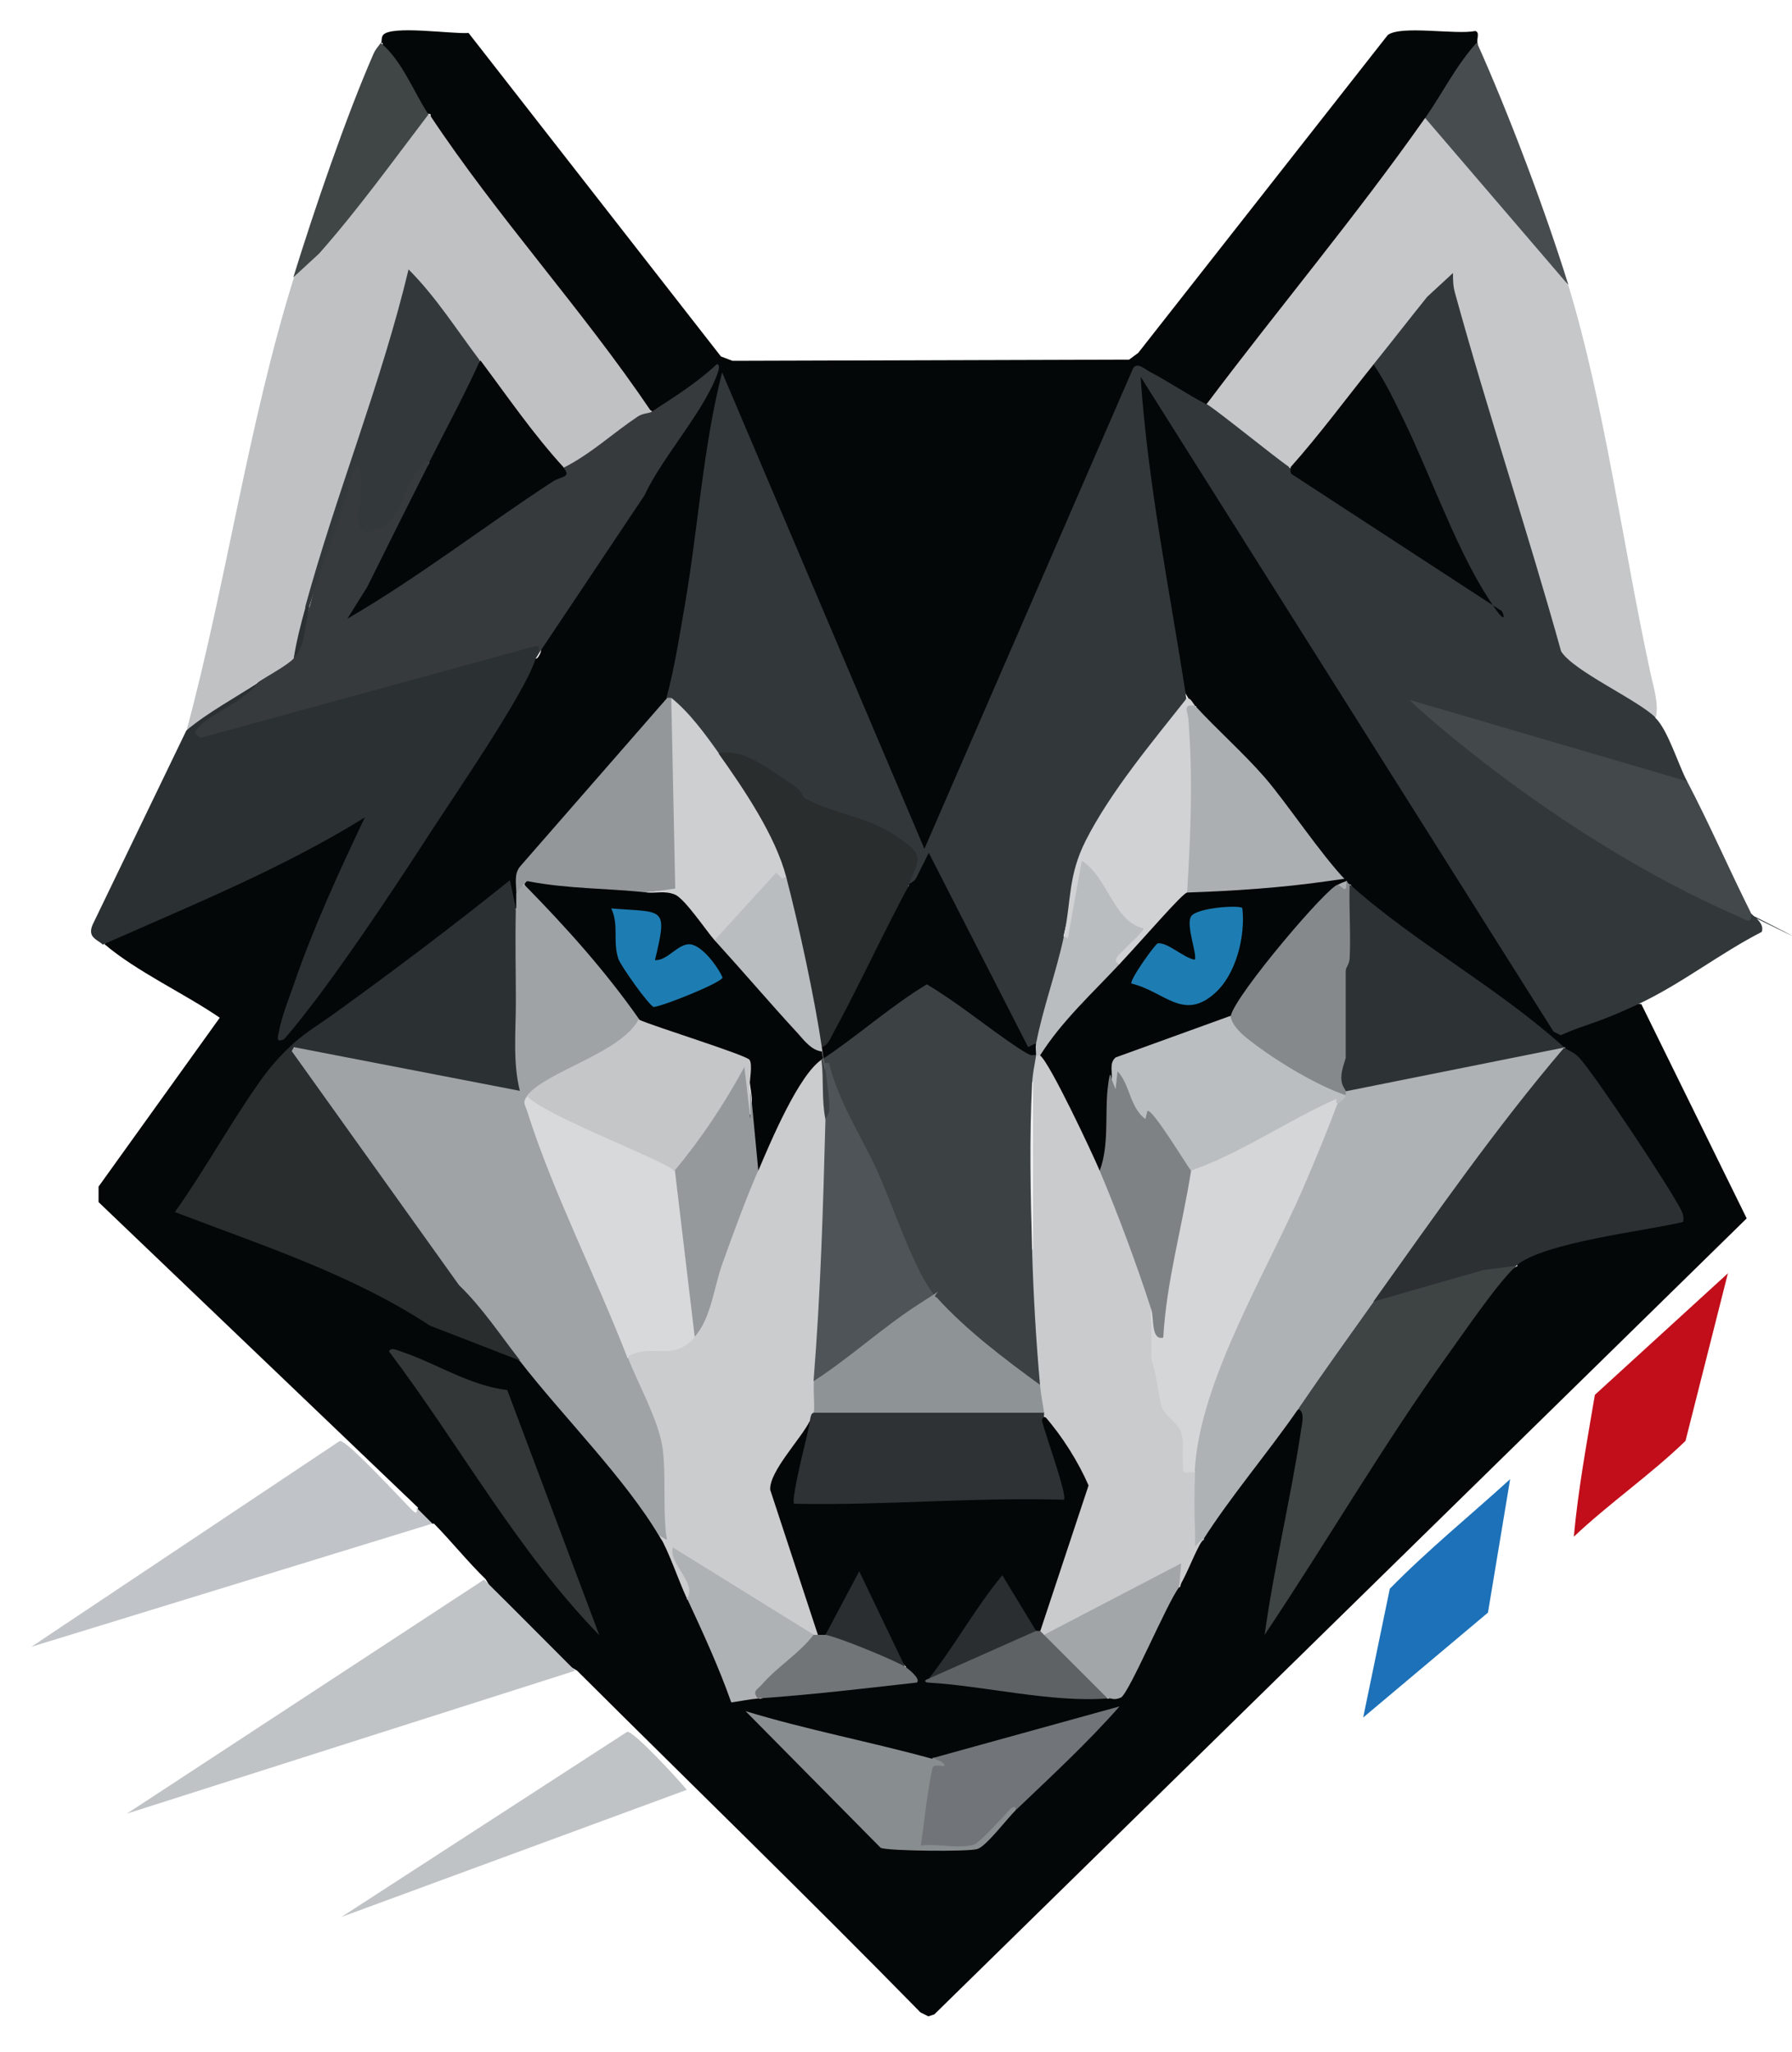
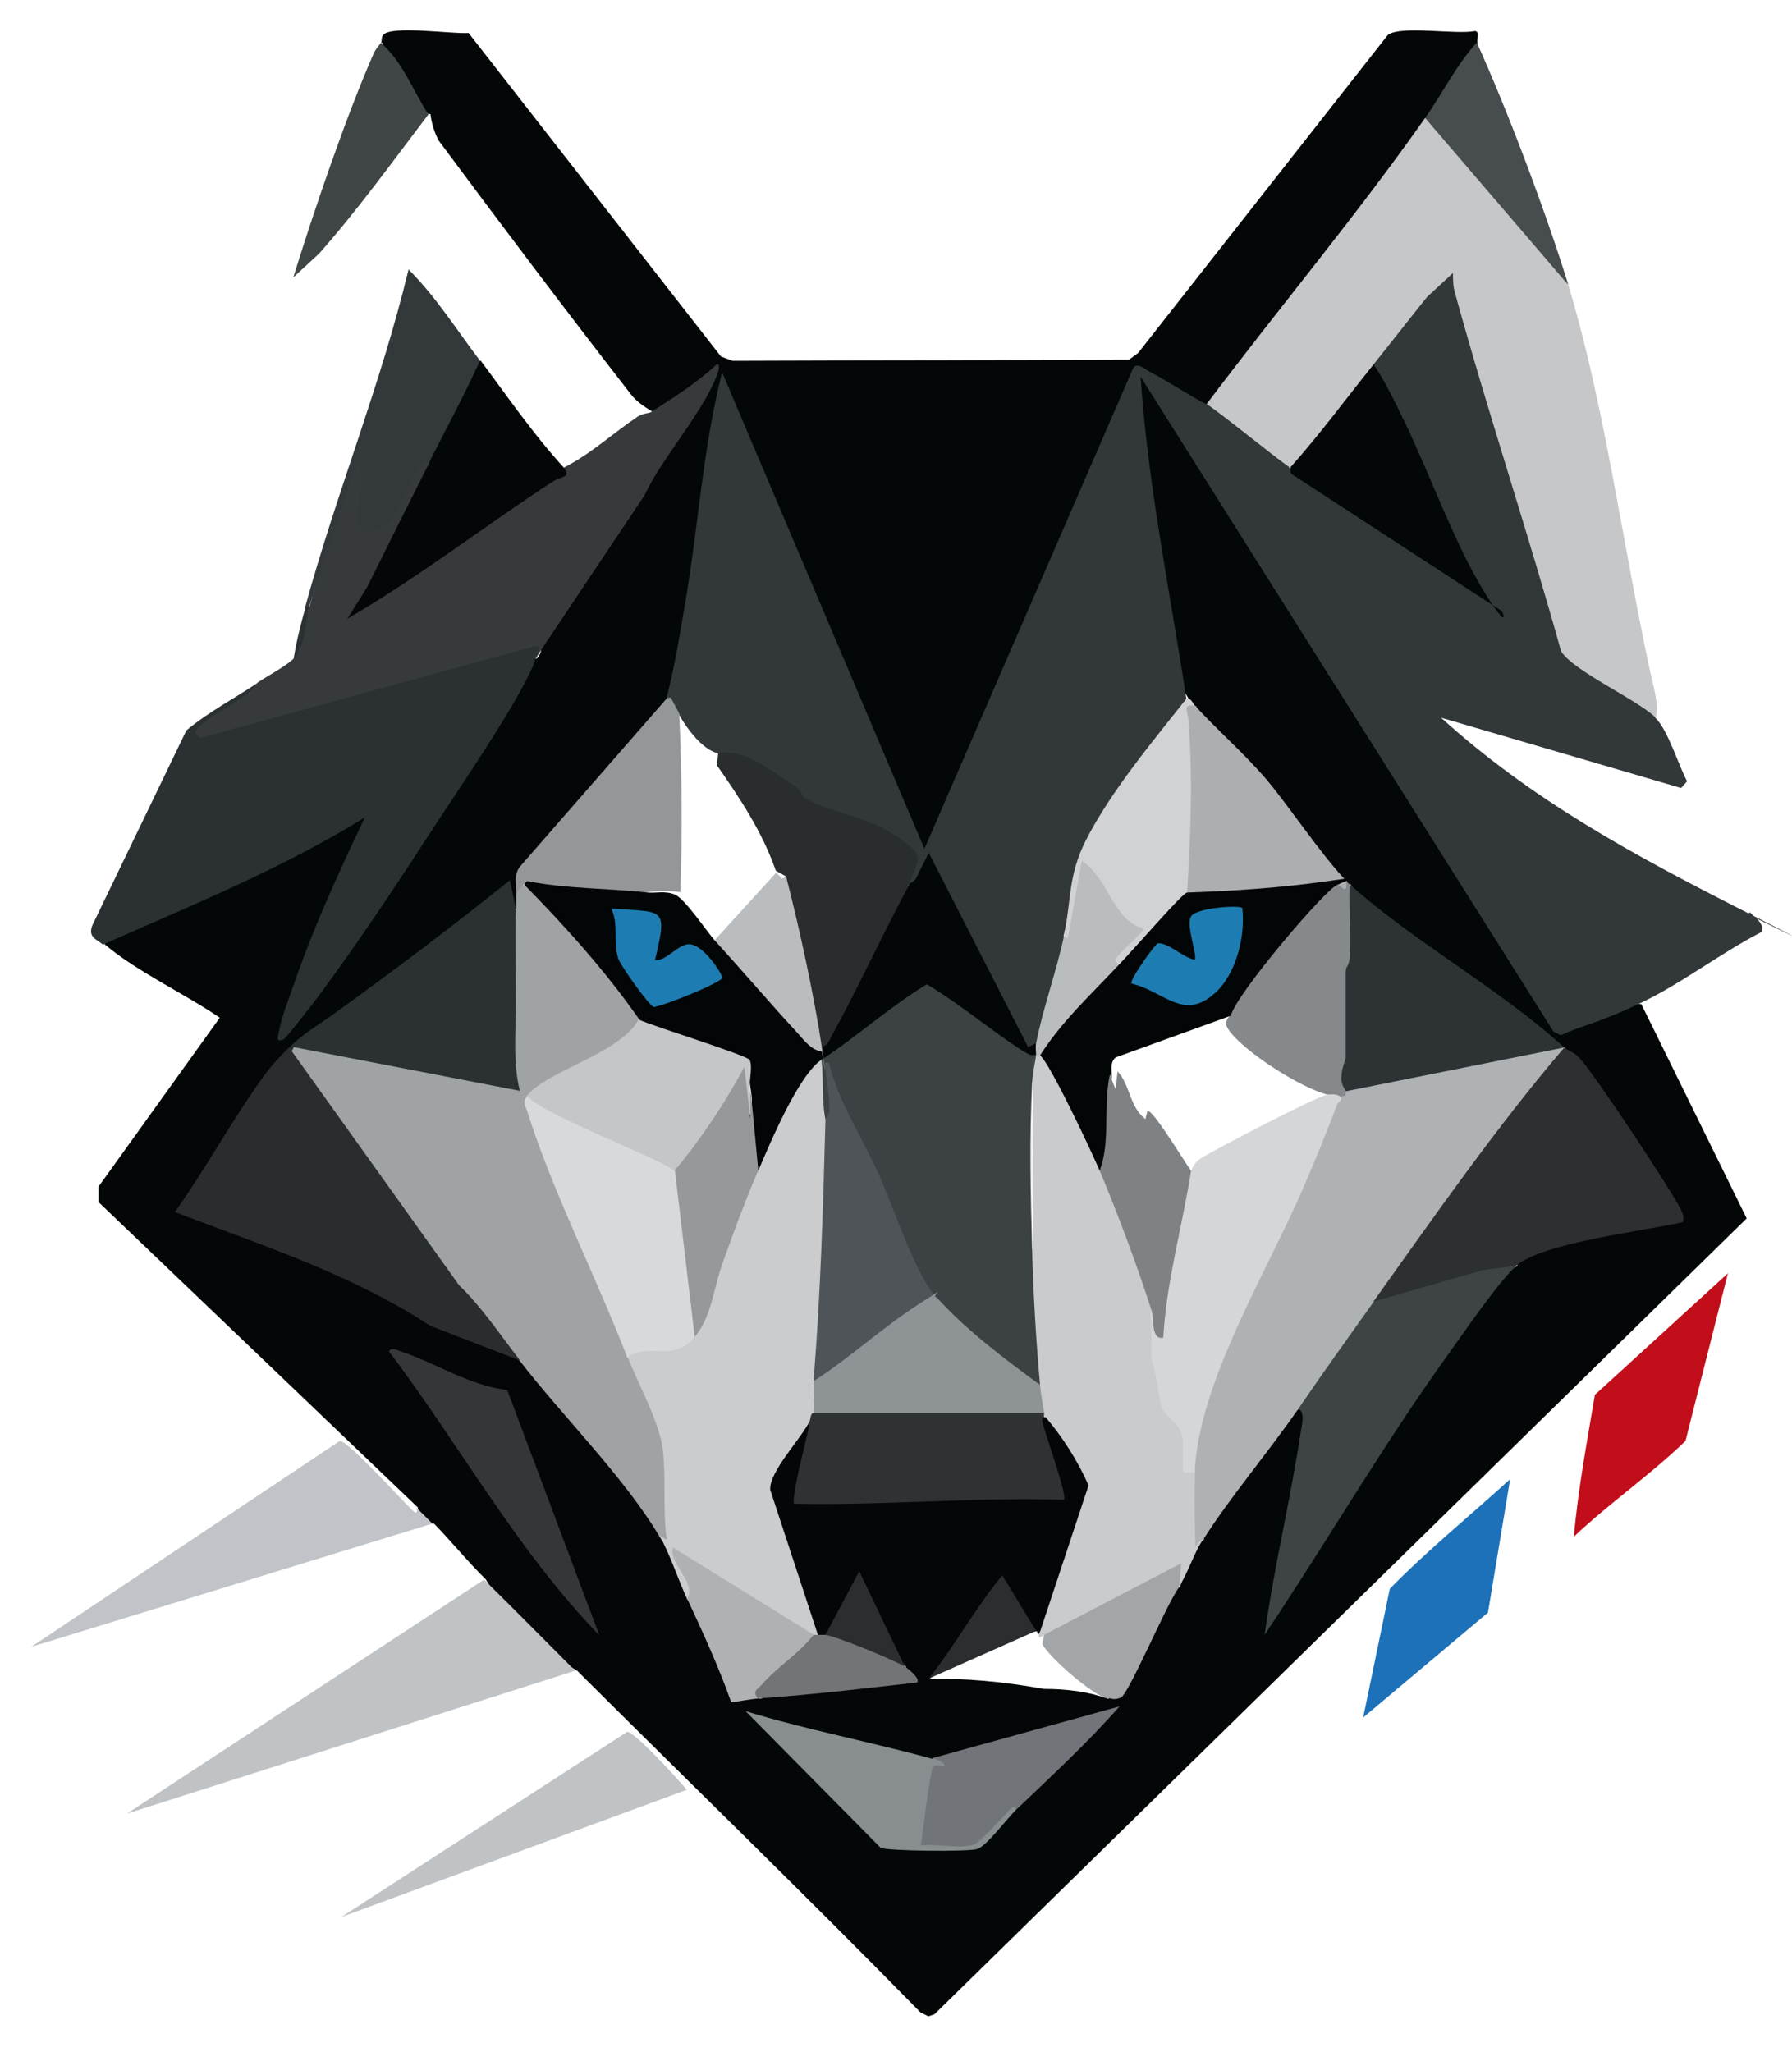
<svg xmlns="http://www.w3.org/2000/svg" id="Calque_1" viewBox="0 0 450.9 516.3">
  <path d="M95.9,10.8c.2-.3,0-1.4.5-2,2.1-2.5,17.3-.2,21.5-.5l63.5,81.4,2.9,1.1,99.8-.3,2.3-1.7,62.8-80c3.4-2.5,17.1,0,22-1,1.3.3.2,2.3.6,3.1v3.1l-10,15-3,.9c-.7,2.9-1.9,5.6-3.4,8.2-14.6,19.6-29.6,39-44.8,58.1-.9,1.1-2,2.1-3.1,3s-2.4,1.8-3.7,2.6l-3,.7-10.1-5.9c-2.7-3.2-4.7-3.6-5.2.8l-50.6,116.5c-2.2,1-3.9,0-5.3-2.9l-47-110.5c-3.4,24.9-7.8,49.4-12.9,73.6l-1.8,1.5c.6.9,0,2.6-.5,3.6l-35,40.2c-.5,1.8-1.3,3.6-2.4,5.2,2.7,1,2.8,3,0,4-1.8.1-2.8-1.1-2.8-3.6-16.4,13.2-33.7,26.4-50.6,37.8l-2.5-.3-.7,3.4c-9.4,11.9-18.2,24.5-26.2,37.8l-1.6.9c22.1,5.7,44.1,15.2,63.8,27.3,8.1,2.3,15.3,5.8,21.7,10.6l3.5,1.2c6,6.4,30.9,34.8,31.8,40.8s0,1.3-.3,2c3.4,1.2,4.3,2.5,2.7,3.9,2,4,3.4,8,4.3,12.1,6.1,6.7,10.1,14.9,12.1,24.7.7-1.8,5-2.1,5.9.3,11.8-3.1,24-5,36.6-5.8l.3-2.2c-4.9-5.3-8.6-11.6-11.3-18.9-2.4,3.1-4.5,6.7-6.3,10.7l-2.4.3c-.5,1.9-1.5,1.9-2,0-1.3-.8-2.6-2.2-3.3-3.6-1.3-2.5-10.7-31.4-10.7-33.4,0-3.6,6.8-13.9,9.4-16.5l2.5-.5,1.6,2.1-3.6,16.7c21.3,0,42.5-.5,63.7-1.2l-5.2-17.4c0-1.4,1.1-1.6,2.5-1.2,5,.4,11.8,12.3,12.9,17.2s-10.9,35.4-12.5,36.5-.9.3-1.4.2c-.3.9-.6.9-1,0l-2.2.3c-2-3.9-4.3-7.3-6.9-10.3-4.9,8.6-10.9,15.9-17.9,22,8.7-.2,18.3.6,28.7,2.5,5.9,0,11.3.7,16.3,2.5,5.8-8.1,11-17.4,15.6-28.1h2.4l1.4-4.8c-.9-3.6,1.6-5.8,4.6-7.1,0-.8,0-1.6,0-2.4.4-3.7,16.2-23.9,20.1-28.5l3.9-2.1c2.5-1.8,3.3.6,3.1,3.1l-8.2,45.1c17.3-28.7,35.6-55.9,54.9-81.6l5.1-2.5-.3-2.3c12.7-5.2,26.1-8.6,40.1-10.4.4-2.4-23-36.1-27.6-39.8l-.2-2.5-4.3-1.1c-16-11.9-32-23.9-48-35.8l-1.6-4.1c-.6,0-1-.4-1-1l-3.3-1c-10.9-14-22-27.9-34.4-40.7l-.2-2.2c-2.4.4-3-.2-2-2l-1.8-3.1c-5.4-24.4-9-49.3-11.4-74.2.2-5.4,3-4.9,5.4-1.5l102,161.8,16-6.5,3.8.5,26.5,53.9-204.4,200.3-1.5.5-2-1c-28.4-29-57.6-57.3-86.4-86-9.6-5.4-17.5-13.5-23-23-4.5-4.4-8.6-9.5-13-14-3.1.3-5.1-.8-4-4l-80.4-76.9v-3.9l30.5-42.5c-8.9-6.1-20.9-11.6-29-18.5l2-2.4c20.6-9.5,41-19.4,61.3-29.7,5.1-2.2,3.9,1.3,1.8,6.5-4,8.3-7.6,16.7-11,25.2-10.1,24.8-8.6,23,5,3.3s30.6-45.1,44.4-68c1.1-3.7,2.9-6,5.4-6.9,1.2-1.5,1.3-2.8.2-4,14.4-21.2,28.3-42.6,41.9-64.6-4.2,4.1-8.6,6.3-13.1,6.6-2-1.2-4-2.5-5.4-4.3-16.4-21.1-32.5-42.5-48.4-63.9-1.1-2.1-1.8-4.3-2.1-6.7l-2.6-.3c-2.6-5.4-5.9-10.5-9.6-15.1l.2-2.5h-.4Z" fill="#040707" />
  <path d="M345.6,91.7c-.5-3.8,15.9-24.5,18.9-24.1s1,0,1.6,0c9.5,30.9,19.2,63.7,28.5,95.5,6.5,5.2,13.4,9.8,20.8,14l1.1,3.5c3.2,3.1,5.8,11.9,8,16l-1.5,1.7-60.4-17.7c22.8,20.7,48.7,34.7,75.9,48.5s1.1.8,1.1.9c0,.2-2.5,1,.8-.4.4.8,3.7,2.5,2.9,4.9-10.7,5.5-20.1,13-30.9,18.1s-13.2,5-19.7,7.9l-1.8-.9-103.9-164.8c1.8,27.1,7.4,54.1,11.5,80.9l-1.4,4.9c-9.8,11.2-17.2,22.8-24,35.8-.2.3-.8.3-1.6.3-1.1,6.5-2.4,12.8-3.9,18.9.4.6.7,1.3.9,2,1,3.5-4.7,21.6-7.9,25-1,3.6-4.2,0-5.8-2.1l-21.2-41.3c-1.3,3.8-2.9,5-5,3.5-1.3-1.3-1.2-3.5.2-6.7-7.5-5.9-16.2-10.1-26.3-12.8-6.4-6.5-13.6-10.2-21.8-13.6-5.1-1.3-9.8-9-12-14-.3.9-.6.9-1,0,2.1-7.8,3.3-15.8,4.7-23.8,3.3-19.3,4.5-39.3,9.3-58.1l50.9,119.9,52.5-120.9c1-1.7,3,.2,4.1.8,5.2,2.7,9.4,5.7,14.3,8.2l1.8-1.2c6.4,4.8,12.8,9.7,19.1,14.7v2.5c15.1,8.7,30,18.1,44.7,28.1-7.7-17.1-15.7-34-23.9-50.8l.2-3.4h.2Z" fill="#32373a" />
-   <path d="M163.8,103.7c.2.4.3.9.3,1.3,0,1.2-18,13.1-19.2,13.3s-2.1,0-3.1-.6c-.8-.2-1.7-.4-2.4-.7s-1.4-.7-1.9-1.2c-6.3-6.8-14.1-16.5-16.6-25.1l-3.5-1.4c-4.2-6.1-8.7-12-13.4-17.6l-5.2,18.8c-7.1,20.7-14.4,41.4-21.8,62.1-.2,4.4-1.3,8.9-3,13,1.1,3.3-6.2,7.7-9,6-5.6,3.8-11,7.8-16.3,12h-1.7c10-37.2,15.5-77.1,27-113.9,9.6-13.4,19.9-26.5,31.1-39.4l2.9-1.6c17.2,26,38.5,49.1,55.9,74.9h-.1Z" fill="#bfc1c3" />
  <path d="M394.6,71.7c9.1,29.8,13.9,66.6,20.7,97.7.7,3.4,2.2,7.8,1.3,11.2-4.5-4.5-20.7-11.7-23.8-16.7-8.4-30.2-18.4-60-26.7-90.2-.5-1.7-.5-3.3-.5-5l-6.5,6c-4.5,5.6-9,11.4-13.5,17-3.6,9.6-12.1,20.9-21,26-4.3-3-18.9-14.9-21-16,18.1-24.1,37.6-47.3,54.9-71.9.7-.4,1.7-1,2.1-.6,11.9,12.7,24.9,27.8,33.9,42.6h0Z" fill="#c5c7c8" />
  <path d="M64.9,171.7c1.3,2,.3,3.9-3.2,5.7l-8.4,5.4,80.7-22.1c2.9-.3,3.2,1.4.8,5-2.6,8.4-19.2,32.6-25,41.5-9.2,14.2-19.5,29.8-29.6,43.4-1.2,1.6-8.3,10.8-8.9,11-2.2.9-1.2-1.2-1.1-2.1.6-3.4,2.4-8,3.6-11.4,5-14.6,11.4-28.5,18-42.4-20.8,12.9-43.6,22.1-65.9,32-1.7-1.4-3.9-1.9-2.6-5l23.6-48.9c5.5-4.6,12-8,18-12h0Z" fill="#2b3032" />
  <path d="M144.8,420.4l-112.9,36,89.9-58.9c7.7,7.6,15.3,15.3,23,23h0Z" fill="#c0c3c6" />
  <path d="M104.8,379.4l4,4-100.9,31,77.6-51.8c1.7-.3,15.3,14.5,17.8,17s1.4-.2,1.5,0h0Z" fill="#c0c3c7" />
-   <path d="M424.5,196.6c5.7,10.9,10.5,22,16,33,.4,3.1-.8,2.1-2.7,1.2-24-10.4-47.7-25.6-68.1-41.8-5.1-4.1-10.3-8.3-15.1-12.9l69.9,20.5h0Z" fill="#43484b" />
  <path d="M172.8,450.4l-86.9,32,71.9-46.6c1.5-.4,13.2,12.3,15,14.6Z" fill="#c0c3c6" />
  <path d="M394.6,71.7l-36-42c4.4-6.3,7.8-13.3,13-19,8,17.8,17.2,42.2,23,60.9h0Z" fill="#474c4e" />
  <path d="M107.8,28.8c-9,11.8-17.6,23.8-27.5,35l-6.5,6c5.2-16.8,13.2-40.3,20.2-56.3.6-1.3,1.2-1.8,1.8-2.7,5.4,4.5,8.2,12.2,12,18Z" fill="#404545" />
  <path d="M160.8,256.6l1,2.2c-8.1,6.6-17.1,12.4-26.8,17.4l-2.1-.6c8.3,20.5,16.7,41.6,25.4,63.5l-.5,2.5c3.9,1.4,7,10.2,8.5,14.6,3.4,10.4,3.5,21.5,2.5,32.1-1,.5-2,0-2.9-1.7-8.7-14.7-24.4-30.3-35-44-6.4-5.4-12.3-11.6-17.6-18.6l-40.8-57.2c-.9-1.2,0-2.5,1.5-3.1.6-1.1,2.1-1.5,3.3-1.4,17,3.5,34.1,6.6,51,9.5-.6-12.5-.8-25.2-.5-37.8s.3-1.7.7-2.6.9-1.8,1.4-2.6v-4c.4-2.2,1-2.9,2-2,1,.3,1.9.5,2.8,1,4.8,2.3,24.4,25,25.7,30.1s.4,1.9.5,2.9v-.2Z" fill="#9fa3a5" />
  <path d="M206.7,266.6l1.4.8c-.5,4.4-.6,9.2-.4,14.2.5,1.2.9,2.5,1.2,3.8s.6,2.5.6,3.7c-.2,16.9-.8,34.3-2.2,51.1,0,1.2-.5,2.4-.9,3.7s-1,2.5-1.6,3.6c2.8,1.3,3.1,6.9,0,8,2,1.8,1.6,2.5-1,2-2.1,4.4-10.3,12.8-10,17.4l12,36.5c-.2.9-.6.9-1,0l-2,1.1-29.9-18.5c1.8,2.9,4.8,8.2,0,8.4-2.2-4.7-4.5-11.8-7-16,2.7,1.5,1.8,1.5,1.6-1.1-.6-6.9,0-13.9-.7-20.3-.8-7.1-6.2-16.6-8.9-23.6-.7-2,.4-2.8,2.4-3.2l8.8-.5c2.2-1.5,4.2-1.9,5.8-1.3,2.9-12.2,6.3-26,12-37.6.9-1.8,2.4-3.2,4-4.4.8-10.5,6.8-20.6,13.5-28.6l2.5.6-.2.2Z" fill="#cacccd" />
  <path d="M393.6,263.6l-1.5,3.9c-14.1,19.3-28.5,38.5-43,57.5l-3.4,2.5c-4.1,10.5-10.5,19.6-19,27-7.6,11-17,22-24,33-1.9,2.6-2.9,3.2-4-.3-1-3.2-.7-14.4,2-16.7-1.9-5.1-1.5-10.8,1.1-17.1,9.7-23.8,20-47.5,30.9-71.1l3.9-4.7c-.8-2.2,0-2.3,2-2-.8-.3-.8-.7,0-1,0-.8,0-2,.5-2.1,14-3.4,30.5-6.7,44.8-9,3.5-1.3,6.7-1.2,9.7.1h0Z" fill="#afb2b5" />
  <path d="M134.8,165.7c.4-1.4,1.9-3.6-.5-3l-83.9,23c-.6-.7-1.8-1-1-2,3.1-4.1,12.4-7.2,15.5-12,2.4-1.6,7.3-4.2,9-6,1.4-4.4,2.7-8.7,4-13,3.1-12,6.8-23.8,11-35.5,2.7-2.4,4.7,2.4,4,5.2-3.8,19.2,6.7,4.9,9.2-3,1.3-2.9,5.8-8,5.8-2.7-3.7,11.4-8.7,22.2-14,32.7,17.1-11.9,33.1-22.4,47.9-31.7,6.8-3.4,12.4-8.7,18.7-12.9,1.2-.8,2.8-.8,3.3-1.1,5.7-3.7,11.5-7.3,16.5-12,.8-.2.6,1,.5,1.5-3,9.6-14.2,21.8-18.6,31.4l-27.4,41h0Z" fill="#363a3c" />
  <path d="M276.7,294.5c.7.4,1.4.7,2,1.2,2.5,2,12.2,28.4,11.7,31.5s-.4,1.5-.7,2.2c-.3,3.4.4,5.9,2,7.5.3,8.3,1.4,16.6,7.4,22.7-.2,4.1.3,7.7,1.6,10.7-.2,4.9-.2,10.6,0,15.5s-.7,3.3,2,1.5c-2.2,3.5-3.8,8.4-6,12-1.2-.2-2-1-2.4-2.2l-29,15.1c-.7.2-1.6,0-2.5-.9-1.4,1.3-1.9.8-1-1l12.1-36.5c-2.6-6-6.7-12.5-11.1-17.5-.9-.2-.9-.6,0-1-3.1-.4-3.9-5.8-1-7-.6-.7-1.1-1.5-1.5-2.3-1.8-3.4-3.1-25.7-1.7-29.3s.8-1.6,1.3-2.4v-42c-3.2-.9-2-6.2,1-7,.3-.9.7-.9,1,0l2.4-.3c5,5.5,12.1,21.8,12.6,29.3l-.2.2Z" fill="#c9cbcd" />
  <path d="M73.9,262.6c.9.3.9.6,0,1l-.5.9,42.1,58.9c5.9,5.7,10.4,12.6,15.4,19l-22.7-8.8c-19.8-13-42.3-20.2-64.2-28.6,7.9-11.1,14.5-23.4,22.5-34.4,2.4-3.2,4.8-5.7,7.4-8.1h0Z" fill="#292d2e" />
  <path d="M393.6,263.6c.9.8,2.3,1,3.8,2.6,4,4.4,22.8,32.7,25.6,38.3.5,1,.7,1.8.5,3-9.5,2.3-35.1,5.1-42,11-2.5,1.8-5.1,2.8-8,3l-26,7.5-1.9-1.5c15.5-21.7,30.7-43.6,48-63.9h0Z" fill="#2c3033" />
  <path d="M381.6,318.5c-4.4,3.8-13.3,16.9-17.2,22.3-16.4,22.8-30.6,47.3-46.2,70.6,2.4-17.3,6.6-34.4,9.2-51.7.2-1.6,1-4.2-.7-5.2,6.2-9.1,12.6-18,19-27l27.5-7.9,8.4-1.1h0Z" fill="#3e4344" />
  <path d="M129.8,228.6c-.2,8,0,15.7,0,23.4s-.8,15.2,1,22.5l-56.9-11v-1c3.4-3,6.6-4.8,10.7-7.8,14.8-10.7,29.4-21.7,43.7-33.2l1.5,7h0Z" fill="#2b3032" />
  <path d="M393.6,263.6l-54.9,11c-4.4-.3-4.1-8,0-8.5-.8,0-1.9-.3-2-.9-.3-2.5-.3-19.5.7-20.4s.8-.5,1.3-.7c-.7-.3-1.2-.9-1.5-1.6s.6-17.4,1.1-18.2.9-1.1,1.4-1.7c15.7,14.2,37.8,26.3,53.9,41h0Z" fill="#2d3235" />
  <path d="M262.7,355.5v1c0,.3-.6.3-.5,1,.5,2.6,6.5,19,5.5,19.9-22.7-.7-45.2,1.5-67.9,1-.7-.7,2-12,2.5-14,.7-3,1.1-4.4,1.5-7s1-1.5,1-2l.9-2h55.8l1.2,2h0Z" fill="#2e3235" />
  <path d="M168.8,175.6l2.1,3.9c.7,15.1.8,30.1.3,45-2.8-.4-5.6-.3-8.3,0l-3.5,1.7c-8.9,0-19.3-.8-27.5-3.7-.6.3-1.3,1.5-2,2,0-2.2-.6-4.6,1-6.5l37-42.4h1,0Z" fill="#93979a" />
  <path d="M300.7,177.6c5.6,6.1,12.1,11.8,17.5,18s14.2,19.5,20.5,26c1.9,4-3.2,5.3-2,1-.3-.2-.5-.4-.7-.4-9,2.7-21.6,4.7-31.3,4.1-2.1-.1-4.1-.8-6-1.7l-1.2-2.5c.3-13.9,0-27.8-.6-41.7.5-2.4,1.7-4.9,3.8-2.8h0Z" fill="#acafb2" />
  <path d="M300.7,177.6c-3.2-.5-1.9,1.3-1.7,3.2,1.2,14.9.6,29-.3,43.8.4.6.9,1.6.6,2-3.4,4.3-11.1,12.6-15.2,16.3l-2.4-.4c-6.4,1.6-.3-5.9,2.7-8-4.3-4-7.9-8.7-10.8-14.1l-3.1,15.7c-1.1,1.8-2.3,1.4-2.8-.6,1.9-9,1-15.1,5.5-24,6.3-12.4,16.9-25,25.5-35.9,1.1.3,1.4,1.3,2,2h0Z" fill="#d0d2d3" />
  <path d="M339.6,222.6c-.2,6.1.3,12.4,0,18.5,0,1.3-1,2.6-1,3v22c0,.6-1.1,2.9-1.1,5.1s1.1,2.9,1.1,3.4v1c-5.5,3.1-32.2-14.8-30-18.7s.6-.9,1.1-1.3c-.7-.4-1.3-1-1.5-1.8-.6-3,22.1-29.9,27.5-31.5s.6.1,1,.4c.7,0,2.4,2.9,2-1,.3.3.7.7,1,1h0Z" fill="#85898c" />
  <path d="M127.6,349.7l23.2,61.8c-20.7-21.3-35.1-47.8-52.9-71.4.4-1.2,2.1-.3,3,0,8.8,2.9,17.2,8.6,26.8,9.7h0Z" fill="#333737" />
  <path d="M234.7,442.4c4.9-.8,6.5,1.8,1.6,4.4l-2.3,15.2c7.6,2.2,14.2-.7,19.6-8.7,1.9-.6,2.7.2,2,2.2-2.1,2-7.4,9.1-9.7,9.8s-22.4.5-24.3-.3l-34-34.4c15.4,4.7,31.4,7.7,47,12v-.2Z" fill="#888d90" />
  <path d="M234.7,442.4l47-13c-8.1,9.2-17.1,17.5-26,26-.4-2-2.5,1-3,1.5-1.6,1.6-6.2,6.8-7.7,7.3-3.6,1.1-9.4-.3-13.3.2.9-6.2,1.6-13.3,2.9-19.4.3-1.2,2.2-.5,3-.6.3-1-2.4-1.8-3-2h0Z" fill="#717579" />
  <path d="M172.8,402.4c2.8-4-4.7-8.9-3.5-13l35.5,22,.3,2.8-14.2,13.2c-2.4.2-4.6.7-6.9,1-3.1-8.8-7.1-17.5-11-25.9h-.2Z" fill="#afb2b5" />
  <path d="M296.7,399.4c-2.9,3.6-12.7,27-14.7,27.8s-2.2,0-3.3.2c-3.8-.7-14.7-10.4-16.4-13.6l.4-2.4,34.5-18-.5,6Z" fill="#a2a6a8" />
-   <path d="M262.7,411.4l16,16c-14.3,1.1-31-3.2-45.4-4-1.4-.5.5-1,.5-1,6.4-5.4,16.7-10.6,24.8-13.2l2.1,1.2h1l1,1Z" fill="#5e6264" />
  <path d="M207.7,411.4l1.6-1.7c5.2.7,15.3,5.3,18.4,9.7.7.4,4.1,3.1,3,4-13.3,1.5-26.6,3.1-40,4-1.6-1.9,0-2.3,1-3.5,4-4.6,9.3-7.7,13-12.5h3Z" fill="#717578" />
  <path d="M260.7,410.4l-27,12c6.6-8.3,11.7-17.8,18.5-26l8.5,14Z" fill="#2a2e30" />
  <path d="M227.7,419.4c-2.8-1.7-16.9-7.5-20-8l8.5-16,11.5,24Z" fill="#2a2e30" />
  <path d="M228.7,222.6c-3.4,13.2-10.8,26.7-17.6,38.7-.8,1.4-3.1,3.7-4.4,2.2l-2.3-2.1c-2.1-12.8-4.8-25.5-8-38.1l1.3-2.8-2.5-1.4c-3.3-9.6-9-18.2-14.8-26.5l.3-3c6.3-1.4,12.3,3.7,17.5,7s2.7,3.4,4.6,4.4c6.6,3.7,15.8,4.5,23.2,9.7,6.6,4.7,5.5,4.9,2.7,11.8h0Z" fill="#292d2e" />
  <path d="M345.6,91.7c3.1,4.5,5.5,9.7,7.9,14.6,6.2,12.9,12.5,30.4,19.7,42.2s4.9,4.7,4.4,5.1l-52.6-34.3c-.5-.4-.2-1.6-.3-1.7,7.4-8.3,14-17.3,21-26h0Z" fill="#040707" />
-   <path d="M180.8,189.6c6.4,9,14.3,20.7,17,31,.5,2.1-.8,2.2-2.7,2.2l-12.9,14.1-2.4-.3-2,.7-8.7-10.3c-3.1,0-5.2-.7-6.2-2.4l7-1-1-48c4.6,3.7,8.6,9.2,12,14h-.1Z" fill="#cdcfd1" />
  <path d="M228.7,222.6c0-.3,1.4-.7,1.8-1.6l3.2-6.4,25,48.9,2-1c1.9.2,1.2,2,0,3-1.3,2.1-4.7.2-6.5-1l-20.9-15.2-22.4,16.8c-1.3.5-2.7.7-4.1.4-2.7-.4-2.5-1.2,0-2-.9-.2-.9-.6,0-1,1.7-.6,2.1-2.2,2.9-3.6,6.7-12.3,12.5-25.1,19.1-37.3h0Z" fill="#040707" />
  <path d="M267.7,235.6l1,.5,3.5-19.5c6.6,4.2,8,15.3,15.5,17,.5.4-4.3,4.7-5,5.5s-3.3,2.7-1,3.5l-.6,3.5c-5.9,5.7-11.3,11.7-16.2,18.2l-3.2,1.3c-.2-.2-.8.2-1,0,0-.9-.2-2.1,0-3,1.7-8.9,5.1-18,7-27h0Z" fill="#babdbf" />
  <path d="M141.8,117.7c2.1,2.6-.6,2-2.9,3.6-17.3,11.3-33.6,24-51.5,34.4l5-8c5.1-10.3,10.3-20.7,15.5-31,1.1-9.1,6.6-19.4,13-26,6.8,9.1,13.3,18.6,21,27h0Z" fill="#040707" />
  <path d="M120.8,90.7c-4,8.8-8.6,17.3-13,26-.6-2.1-2.4,1.2-2.8,1.7-3.6,4.8-4.2,11.8-8.8,14.2-9.8,5.1-4.7-7.2-5.4-12.4s-.6-2.9-2-1.5c-2.9,11.5-7.5,22.6-11,34-.3.9-.6.9-1,0,7.8-28.5,19.1-56.1,26-84.9,6.9,6.9,12.1,15.2,18,23h0Z" fill="#33383a" />
  <path d="M73.9,165.7c.7-4.4,1.8-8.7,3-13h1c-1.2,3.9-.9,9.8-4,13Z" fill="#2b3032" />
  <path d="M169.8,294.5c.8,0,2,0,2.1.4,1.5,8.2,4.6,28.5,4.2,35.9s-.7,3.8-1.3,5.7c-5.6,6.5-11.1,1.2-17,5-7.6-19.7-18.8-41.8-25-61.4-.7-2.3-1.5-2.6,0-4.5l2.1-.7c12,6.1,23.7,12.1,35.2,18.1l-.4,1.5h.1Z" fill="#d8d9da" />
  <path d="M162.8,224.6c2.3.2,4.5-.5,7,.5s8.1,9.4,10,11.5c10.5,7,19.4,18.2,27,28v2c-5.8,3.8-12.9,20.7-16,28-2.7,0-3.4-9.7-3.2-12.2,1.6-1.7,2-4.7,1.2-8.8-.2-2.5-.9-4.4-2.1-5.7l-25.3-8.9-.5-2.4c-8.6-12.3-18.5-23.3-29-34,.2-.1.4-1.1,1.2-.8,9.8,1.9,19.9,1.7,29.8,2.8h0Z" fill="#030606" />
  <path d="M160.8,256.6c3.4,1.6,27,8.9,27.8,10.1s0,5.2,0,6.9c1.4,10.1-1.8,10.4-3.1,1.9l-6.1,9.6c-2.4,4.7-5.6,7.9-9.8,9.6-.6-2-33.8-14.4-37-19,5-6.2,23.3-10.6,28-19h0Z" fill="#c4c6c8" />
  <path d="M260.7,265.6c-.4,2.6-.8,4-1,7v42c.3,11,1,23,2,34l-3.9-.4c-4.4-2.7-21.1-15.8-21.9-19.5s-.2-1.4-.2-2.1l-2.8-.3c-7.3-15.6-14.7-31.2-22.2-46.8,0,2-1,2.6-3,2.2-1-4.9-.4-10.1-1-15,9.1-6,17.1-13.3,26.5-19,7.4,4.4,14.1,9.9,21.2,14.8s4.8,2.2,6.3,3.2h0Z" fill="#3c4143" />
  <path d="M207.7,281.5c0-.1,1-1.1,1-2.4,0-3.3-.5-5.4-.8-8.4s-1.2-3.4.7-3.2c2.3,9.6,8.1,18.3,12.2,27.3s9.4,25.7,14.8,31.7l-1,2c-3.7,3-25.8,18.9-27.7,19.1s-1.5,0-2.2,0c1.8-22.5,2.4-43.4,3-65.9h0Z" fill="#4f5458" />
  <path d="M235.7,326.5c7.4,8.2,17.1,15.5,26,22,.2,2.6.7,4.6,1,7h-57.9c.2-2.6-.2-5.4,0-8,9-5.8,17.2-13.4,26.2-19.2s2.7-2,4.7-1.8h0Z" fill="#8e9396" />
  <path d="M169.8,294.5c6.7-8,12.5-16.8,17.5-26l1.5,13v-8l2,21c-3.3,7.6-6.2,15.6-9,23.4-2.2,6-2.8,13.7-7,18.5l-5-42h0Z" fill="#95999c" />
  <path d="M336.6,277.5c-2.7,7.3-5.7,14.5-8.8,21.7-9.2,21.2-26.2,48.8-27.2,71.3-3.5,0-2.8.6-3-2.4s.4-5-.4-7.6-4.3-4.2-5-6.8-1.2-8-2.5-11.6v-12.5h1.4c1.9-10.4,3.9-21,6-31.5l2.6-3.5c.5-1.1,1.2-2.3,2.3-3,3.9-2.5,29.1-15.6,31.9-16.1s4.8.7,2.7,2.1h0Z" fill="#d5d6d7" />
-   <path d="M309.6,255.6c.4,2.6,3.1,4.9,5.1,6.4,6.3,4.9,16.5,11.1,23.9,13.6-.2.8-1.2,1.7-2,2s0-1.2-.5-1c-12,5.3-23.8,13.6-36.5,18l-2.3.2-8-11.9c-3.8-.1-6.3-2.9-7.6-8.2-2.5.4-2.6-.9-2.1-3-2.6-.1-2.5-3.8-1.5-5.5s25-10.6,29.4-11.8l2,1.4v-.2Z" fill="#bbbec0" />
  <path d="M298.7,224.6c11.8-.4,23.8-1.2,35.6-2.9s5.1-.6,2.4.9c-2.3,0-25.9,27.8-27,33l-29,10.5c-1.7,1.5-.7,3.8-1,5.5,1.3,6.6,1,14.8-.6,22l-2.4,1c-1.8-4.3-12.6-27.3-15-29,5.4-8.6,13.1-15.6,20-23s15.7-17.7,17-18Z" fill="#030606" />
  <path d="M279.7,271.6l1,2.5.5-4.5c3.2,3.4,3,9,7,12l.5-2c1.1-1,9.9,13.7,11,15-2.2,14-6.2,27.8-7,42-3.1.8-2.3-4.9-3-7-3.6-11.2-8.4-24.1-13-35,2.4-6.3,1.3-14.1,2-20.6s1-2.1,1-2.4Z" fill="#7e8284" />
  <path d="M259.7,314.5c-.4-13.3-.7-28.8,0-42v42Z" fill="#f2f2f4" />
  <path d="M179.8,236.6l15.5-17,1.5,1.5,1-.5c3.2,12.2,7.2,30.7,9,43s0,.7,0,1c-2.6-.3-4.4-2.7-6-4.5-7.1-7.7-13.9-15.7-21-23.5Z" fill="#babdbf" />
  <path d="M164.8,241.6c3.2.3,6.1-4.7,9.3-3.9s7,6.4,7.7,8.3c-.3,1.3-14.7,7.1-17.3,7.4-1.2-.3-8.4-10.5-8.9-12.1-1.5-4.5.2-8.5-1.8-12.7,13.2,1.1,14.3-.7,11,13h0Z" fill="#1d7db2" />
  <path d="M312.6,228.6c.8,7-1.6,16.7-7,21.4-7.9,7-12.6-.5-20.9-2.5-.6-.8,6-10,6.6-10.1,2.4-.4,6.6,3.7,9.3,4.1.8-1-2.3-8.7-.9-10.9s12.1-2.9,12.9-2.1h0Z" fill="#1d7db2" />
  <path d="M434.8,320.3l-10.7,42.3c-8.9,8.6-19.1,15.6-28.1,24.1,1.1-12,3.3-23.8,5.3-35.7l33.6-30.7Z" fill="#c10e1a" />
  <path d="M380,372.1l-5.6,33.7-31.4,26.4,6.7-32.4c9.6-9.8,20.2-18.4,30.3-27.6Z" fill="#1d71b8" />
</svg>